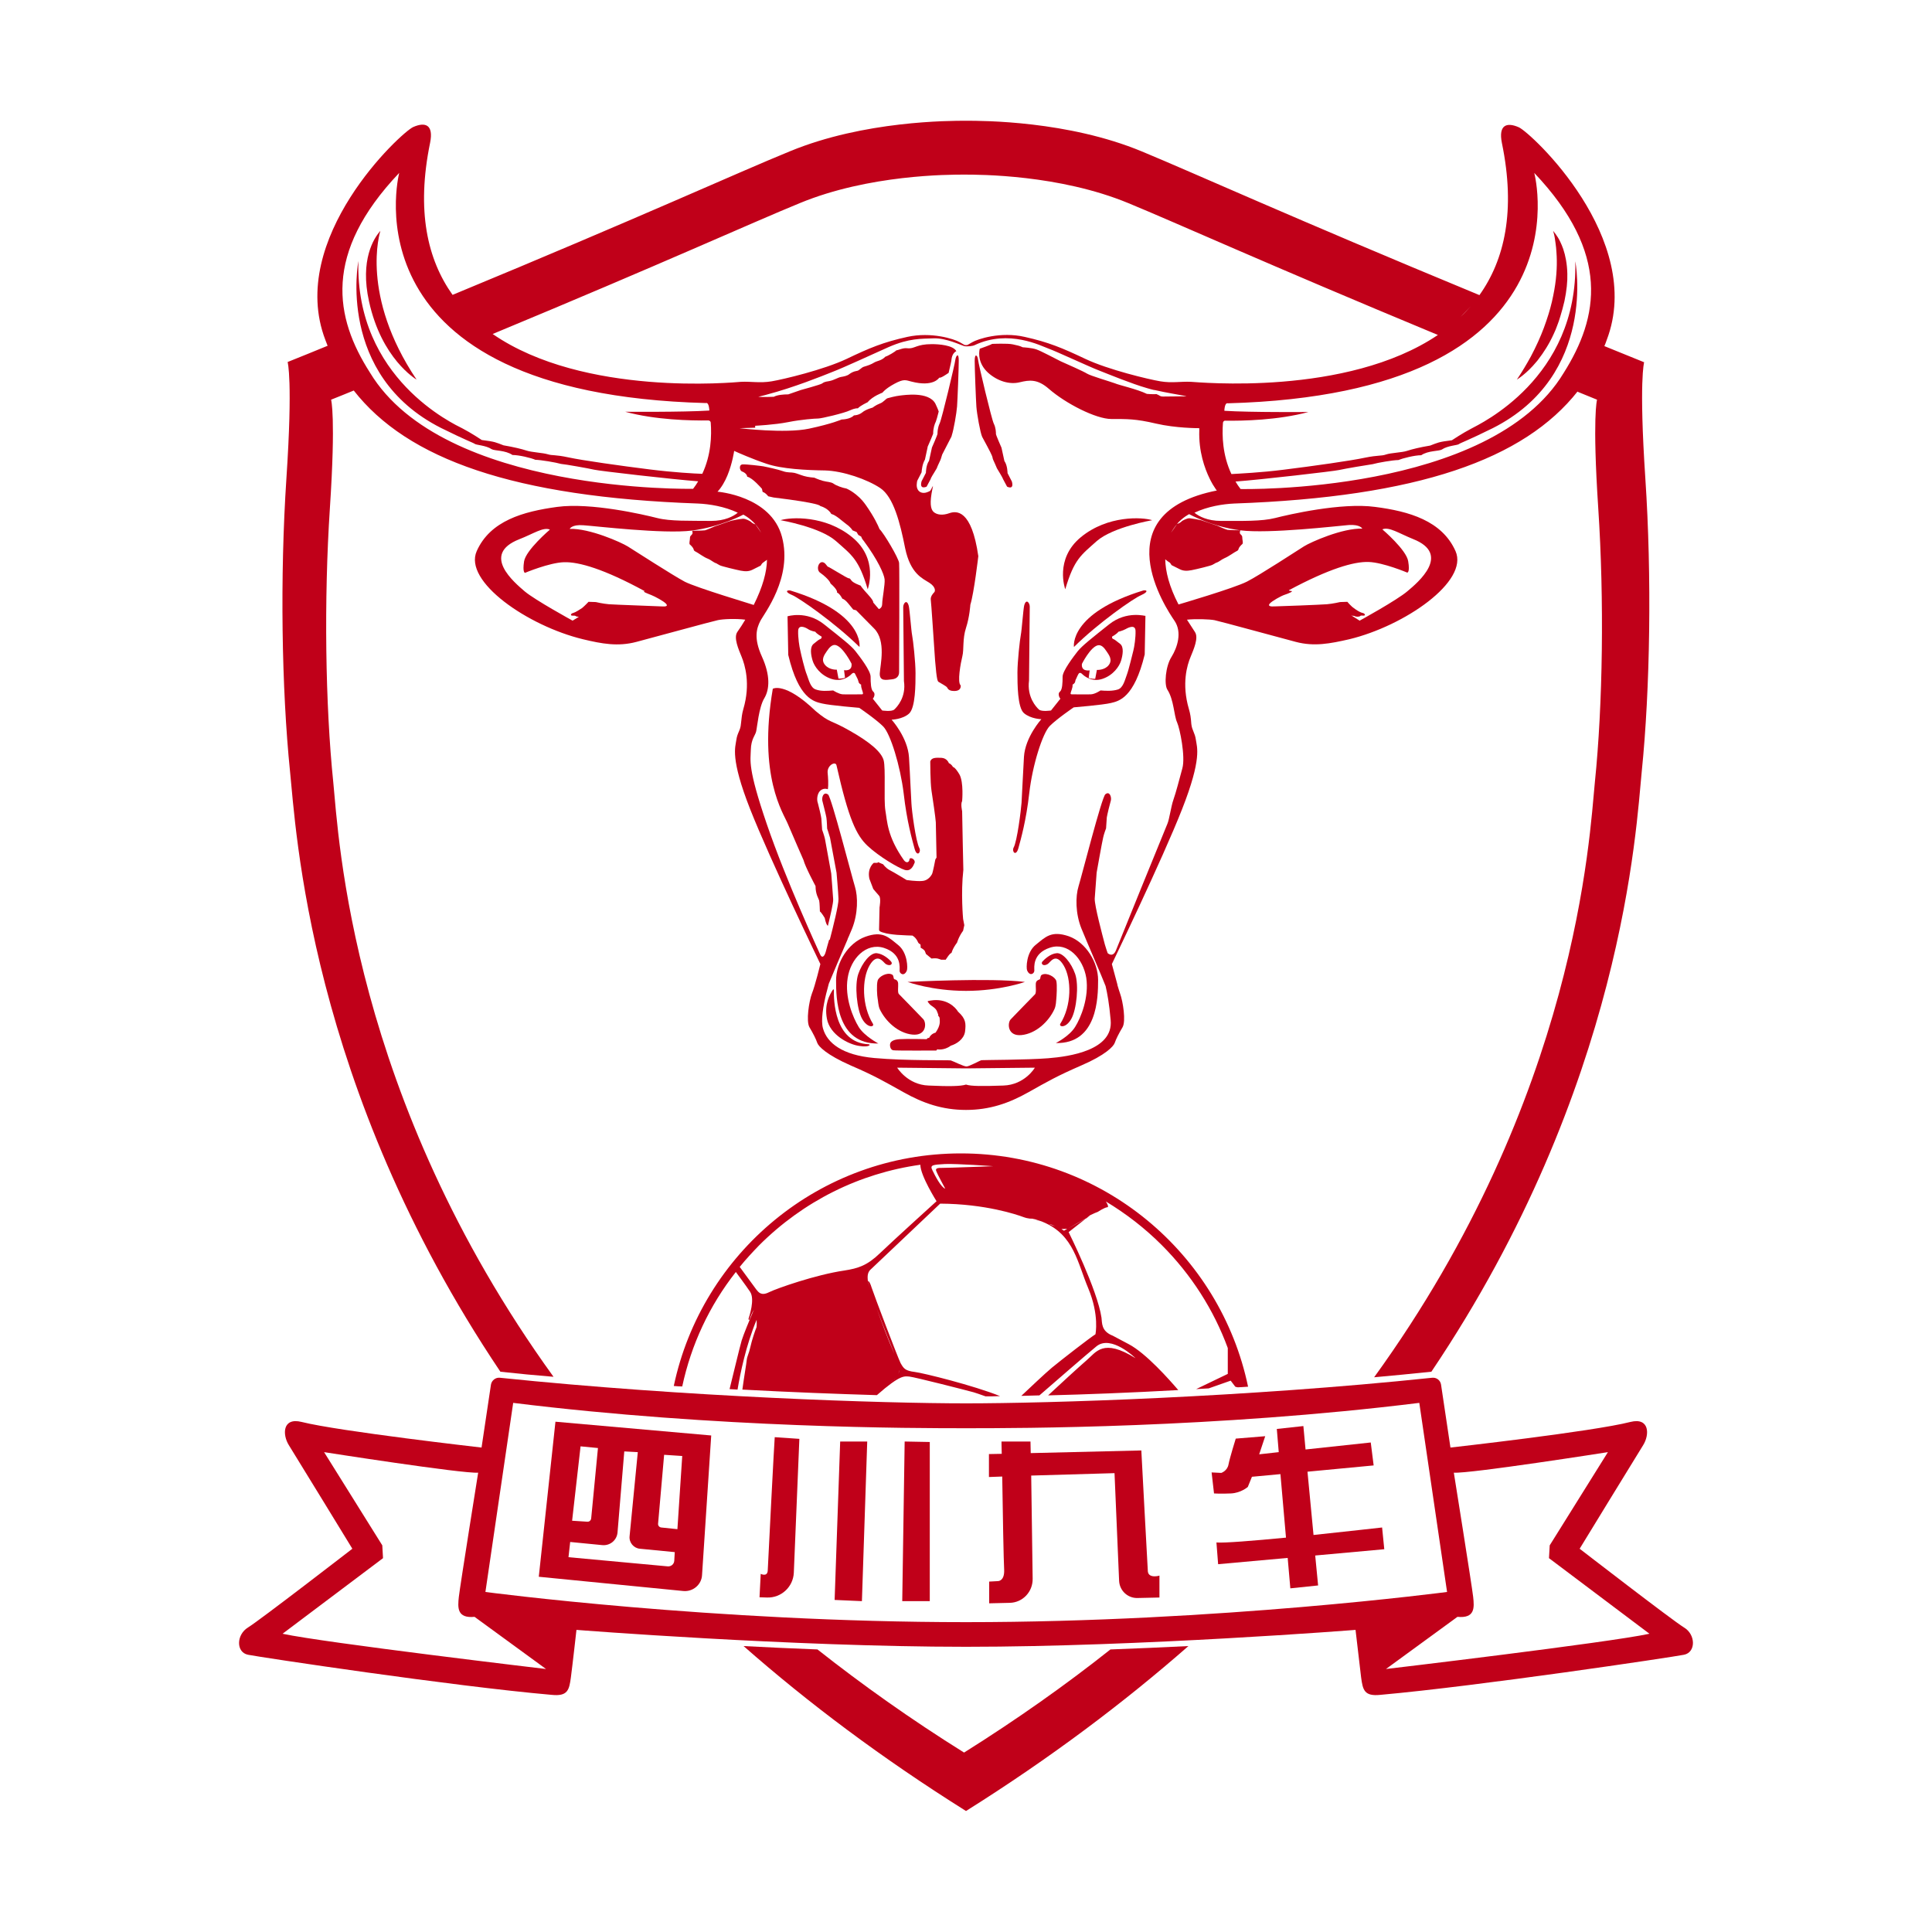
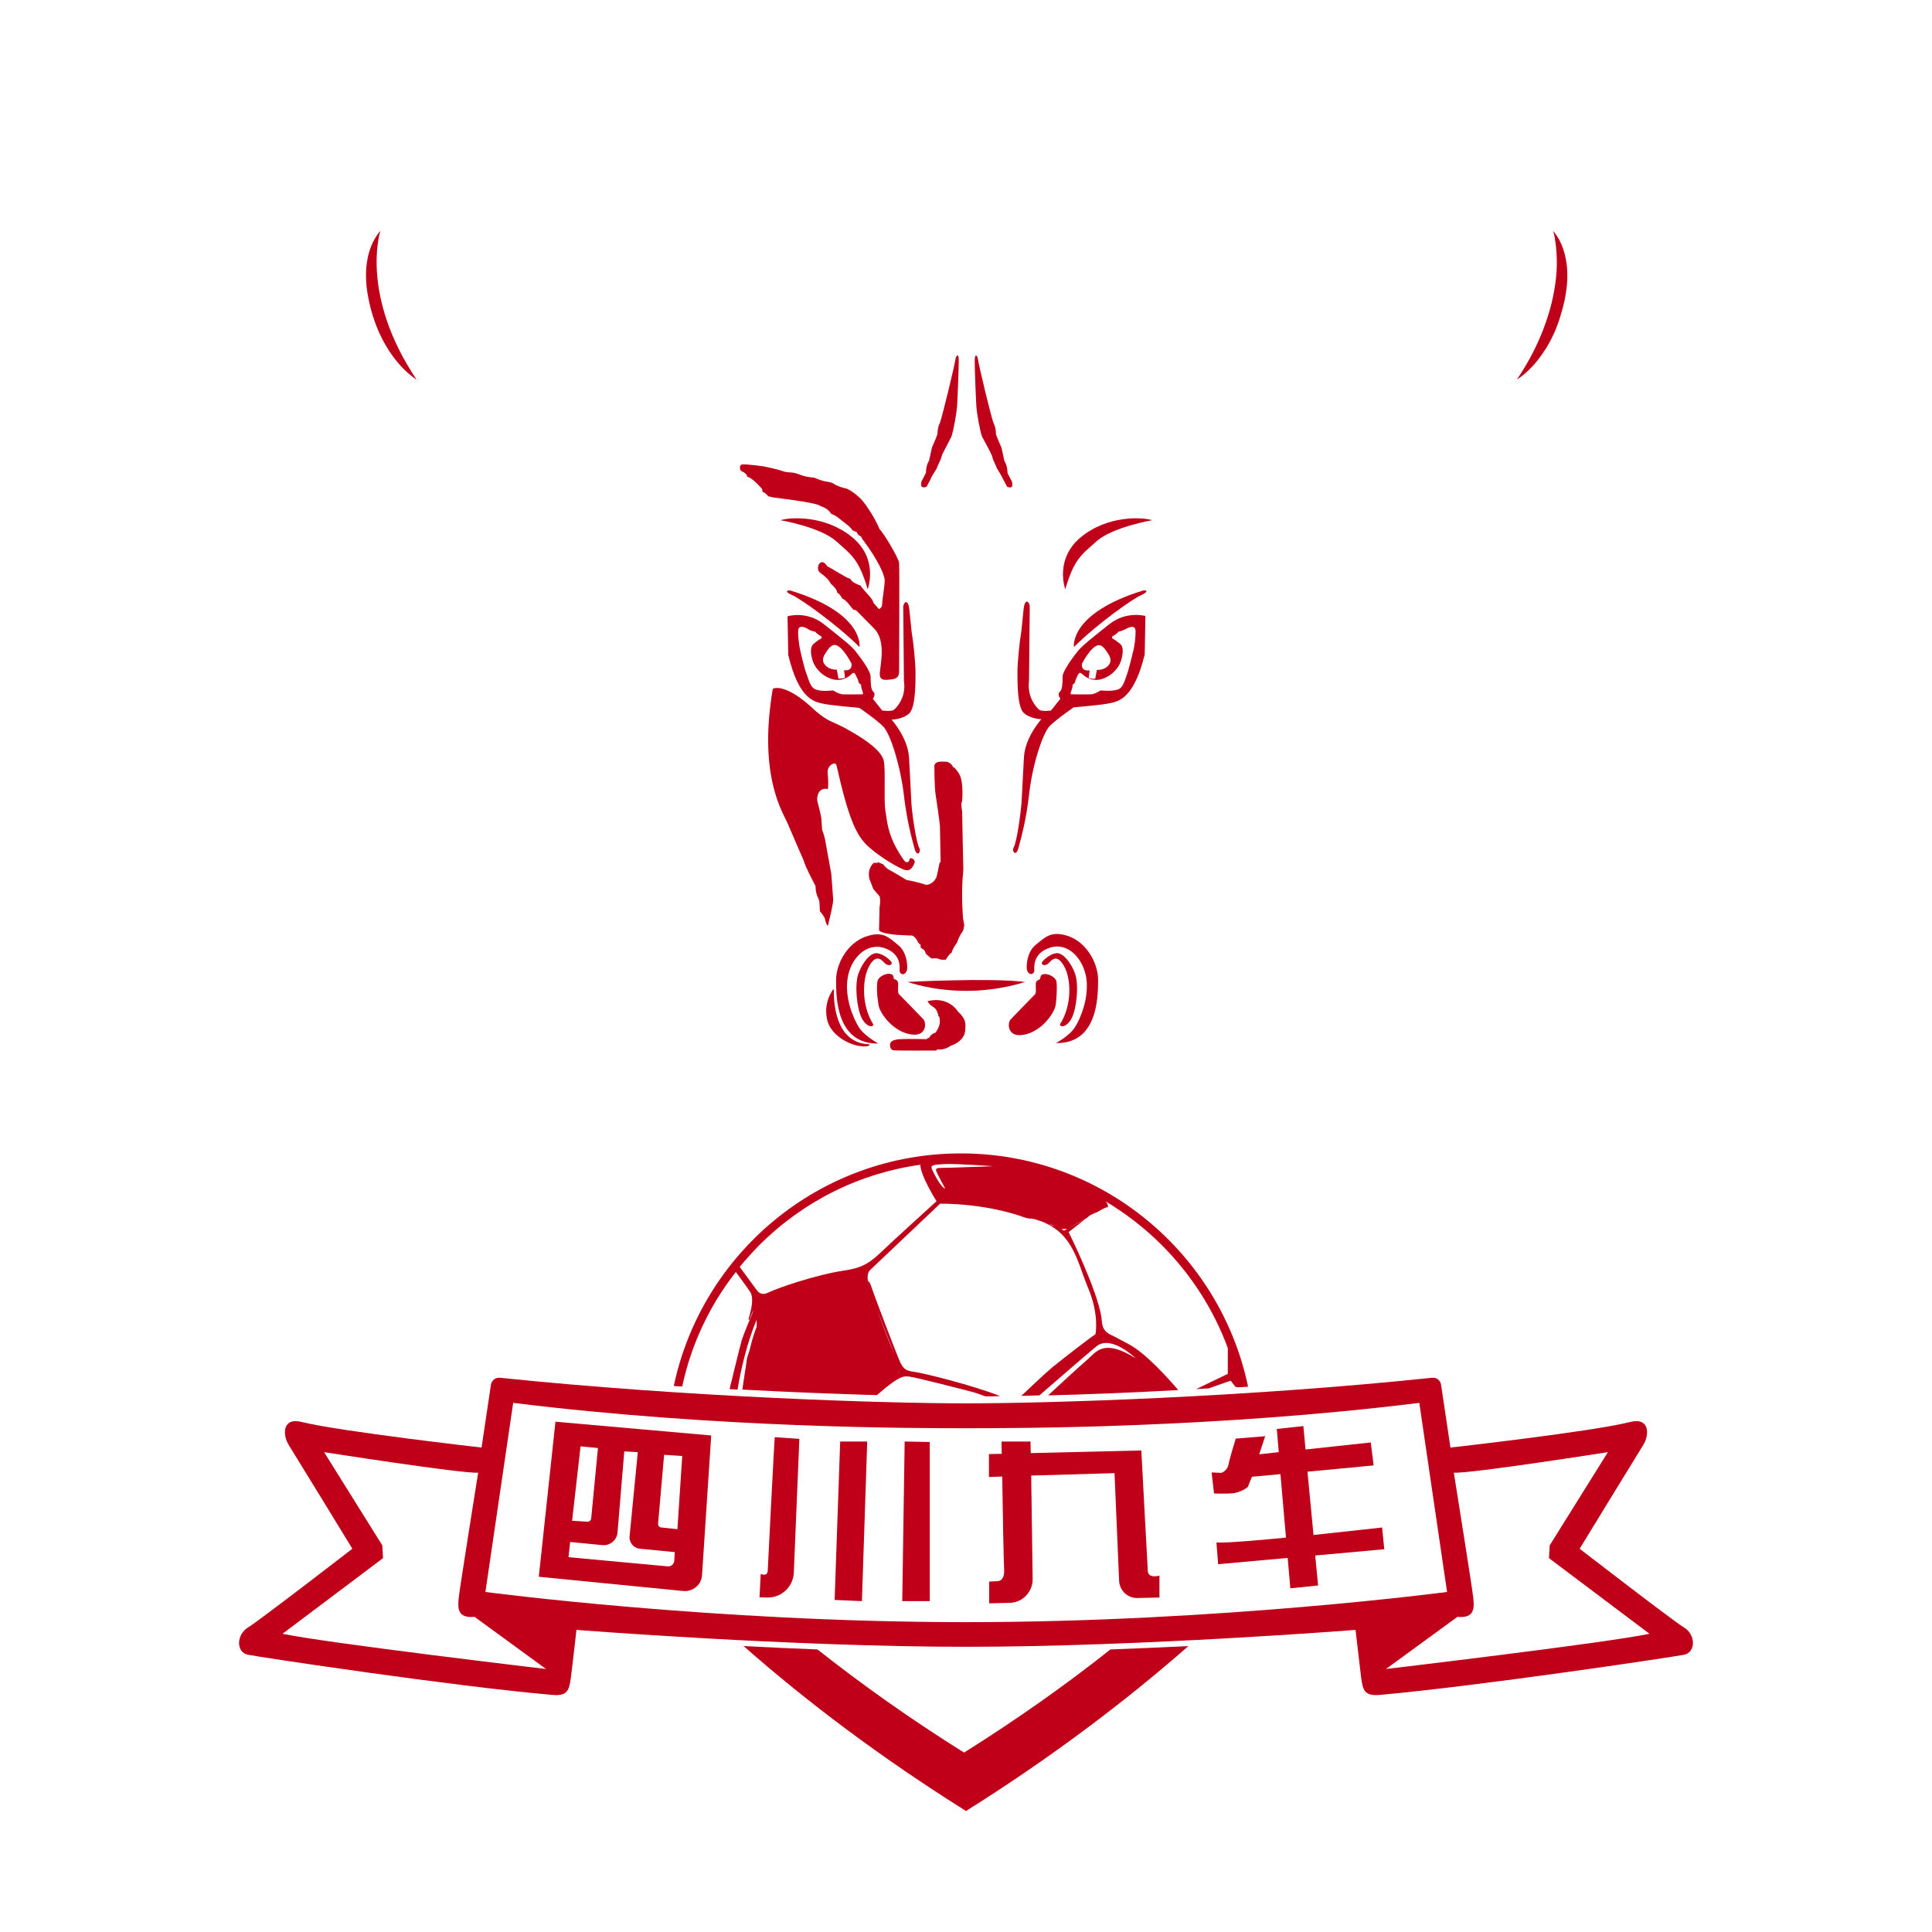
<svg xmlns="http://www.w3.org/2000/svg" version="1.1" x="0px" y="0px" viewBox="0 0 800 800" style="enable-background:new 0 0 800 800;" xml:space="preserve">
  <style type="text/css">
	.st0{fill:#C00019;}
</style>
  <g>
    <path class="st0" d="M636.2,149.8c0.3-0.3,0.5-0.6,0.8-1c2.1-2.7,4.4-6.2,6.4-10.6c0.5-1.1,1-2.2,1.4-3.4c0.5-1.2,0.9-2.5,1.3-3.8   c0.6-2,1.2-4.1,1.7-6.3c0.9-4.3,1.3-8.1,1.2-11.4c-0.1-4.1-0.8-7.5-1.7-10.2c-0.4-1.1-0.8-2.1-1.2-2.9c-0.6-1.3-1.3-2.4-1.9-3.2   c-0.4-0.6-0.8-1-1.1-1.4c0,0.1,0.4,1.1,0.7,2.9c0.1,0.6,0.2,1.3,0.3,2.1c0.2,1.2,0.3,2.5,0.4,4c0.3,4,0.2,9.3-0.9,15.5   c-0.3,1.6-0.6,3.2-1,4.9c-0.8,3.4-1.9,6.9-3.3,10.7c-0.7,1.9-1.5,3.8-2.4,5.8c-0.9,2-1.9,4-3,6.1c-1.7,3.1-3.6,6.3-5.8,9.6   C628.3,157,632,154.9,636.2,149.8z" />
    <path class="st0" d="M172.5,157.2c-23.4-34.9-15.2-60.9-15-61.6c-2.7,3-8.5,12-4.7,29.2C158,148.6,172.1,156.9,172.5,157.2z" />
    <path class="st0" d="M339.6,209.5c3.6,1.1,4.6,3.3,4.6,3.3c2.1,0.6,4.2,2.7,6.2,4.2c2,1.4,2.6,2.6,2.6,2.6l1.7,0.7l0.7,1.2l1.2,0.7   c0.3,1,1,1.7,1,1.7c6,8.1,8.5,13.9,8.7,16s-1,8.2-1,10.1c0,1.9-1.4,2.2-1.4,2.2s-2-2.3-2.3-2.7c0.1-0.9-1.8-2.9-3.6-4.9   c-1.7-2-1.6-2.1-1.6-2.1s-3.2-1.1-3.9-2.2c-0.7-1.1-1-0.8-1-0.8c-1-0.2-8-4.7-8.8-4.9c-0.5-0.5-1.2-2-2.5-1.8s-2.2,2.8-0.8,4.2   c4.2,3,4.5,4.6,4.5,4.6c3.2,2.8,2.7,3.8,2.7,3.8c1,0.2,2.2,2.5,2.2,2.5c1.2,0.3,2.7,2.3,2.7,2.3l1.8,2.2l1.2,0.3   c0,0,2.5,2.5,7.5,7.6s2.5,15,2.3,18.5c-0.2,3.5,2.8,2.7,5,2.5s3-1.5,3-3c0-1.5,0.2-43.2,0-45.2s-6.3-12.3-8.1-14   c-0.7-1.7-2.2-5-5.7-10c-3.5-5-8-6.8-8-6.8c-1.7-0.3-4.2-1.2-5.3-2s-2.7-0.7-4.5-1.2c-1.8-0.5-3.5-1.3-3.5-1.3s-2.7-0.2-4.3-0.7   c-1.7-0.5-2.7-1-4-1.3c-1.3-0.3-2.8,0-4.7-0.7s-7-1.8-8.1-2c-1.2-0.2-7-0.9-8.6-0.8c-1.7,0.1-1.2,2.6-0.3,2.9   c2.2,0.8,2.2,2.2,2.2,2.2c2.2,0.4,6.1,5,6.1,5l0.3,1.3c1.2,0.3,2.3,1.8,2.3,1.8l2.2,0.5C340.1,208.4,339.6,209.5,339.6,209.5z" />
-     <path class="st0" d="M375.4,364.4c0,0-5.2-3.2-7-4.1c-1.7-0.9-2.7-2.4-2.7-2.4l-2.1-0.9l-0.3,0.3l-1.5,0c0,0-2.8,2.1-1.8,6.6   c0,0,1.2,3.1,1.6,4.2c0,0,1.5,1.8,2.4,2.8c0.9,1,0.2,4.8,0.2,4.8s-0.2,8.7-0.2,9.2s0,0.9,3,1.6c0,0,1.9,0.4,4.4,0.6   c2.5,0.2,6.4,0.3,6.4,0.3s1.5,0.7,2.4,2.9c0,0,0.4,0.6,0.9,0.7c0,0,0.2,0.6,0.1,1.4c0,0,1.3,0.7,1.7,1.3c0.3,0.6,0.5,1.3,0.5,1.3   l2.3,1.9c0,0,1.7-0.2,2.5,0c0.8,0.2,1.5,0.5,1.5,0.5h1.9c0,0,1.7-2.8,2.4-2.8c0,0,0.4-1.8,2.3-4.3c0,0,0.7-2.5,2.5-4.9l0.5-2.3   l-0.5-2.6c0,0-1-10.7,0.1-20.3c0,0-0.5-22.1-0.5-24.3c0,0-0.7-3,0-4.2c0,0,0.7-7.7-1.1-11c-1.9-3.2-2.7-3.1-2.7-3.1   s-0.5-1.1-1.7-1.6c0,0-0.7-2.1-3.1-2.2c-2.4-0.1-4.1-0.1-4.6,1.5c0,0,0,8.7,0.5,12c0.5,3.2,1.7,11.4,1.8,13.2l0.3,14.6l-0.5,0.8   c0,0-1,5.4-1.4,6.1c-0.4,0.7-1.7,2.7-4.1,2.8C379.4,365,375.4,364.4,375.4,364.4z" />
+     <path class="st0" d="M375.4,364.4c0,0-5.2-3.2-7-4.1c-1.7-0.9-2.7-2.4-2.7-2.4l-2.1-0.9l-0.3,0.3l-1.5,0c0,0-2.8,2.1-1.8,6.6   c0,0,1.2,3.1,1.6,4.2c0,0,1.5,1.8,2.4,2.8c0.9,1,0.2,4.8,0.2,4.8s-0.2,8.7-0.2,9.2s0,0.9,3,1.6c0,0,1.9,0.4,4.4,0.6   c2.5,0.2,6.4,0.3,6.4,0.3s1.5,0.7,2.4,2.9c0,0,0.4,0.6,0.9,0.7c0,0,0.2,0.6,0.1,1.4c0,0,1.3,0.7,1.7,1.3c0.3,0.6,0.5,1.3,0.5,1.3   l2.3,1.9c0,0,1.7-0.2,2.5,0c0.8,0.2,1.5,0.5,1.5,0.5h1.9c0,0,1.7-2.8,2.4-2.8c0,0,0.4-1.8,2.3-4.3c0,0,0.7-2.5,2.5-4.9l0.5-2.3   l-0.5-2.6c0,0-1-10.7,0.1-20.3c0,0-0.5-22.1-0.5-24.3c0,0-0.7-3,0-4.2c0,0,0.7-7.7-1.1-11c-1.9-3.2-2.7-3.1-2.7-3.1   c0,0-0.7-2.1-3.1-2.2c-2.4-0.1-4.1-0.1-4.6,1.5c0,0,0,8.7,0.5,12c0.5,3.2,1.7,11.4,1.8,13.2l0.3,14.6l-0.5,0.8   c0,0-1,5.4-1.4,6.1c-0.4,0.7-1.7,2.7-4.1,2.8C379.4,365,375.4,364.4,375.4,364.4z" />
    <path class="st0" d="M359.6,432.4c-14.2-0.7-14.4-18.5-14.3-22.5c0-0.2-0.3-0.3-0.4-0.1c-1.4,2.1-3.6,6.1-2.5,12   c1.2,6.7,9,10.7,13.4,11.3C360.2,433.8,360.7,432.4,359.6,432.4z" />
    <path class="st0" d="M396.7,418.9c-1-1.7-4.7-5.7-11.3-4.6c-0.8,0.2-1.2,0.1-1.3,0.4c0,0,0.7,1.1,1.4,1.6c0.7,0.5,2.1,1.3,2.5,2.5   c0.4,1.2,0.6,1.2,0.5,1.9c0,0,0.6,0.2,0.6,1.2s0.5,2.5-1.7,5.7c0,0-1.8,0.3-2.7,2.2l-0.5,0l-0.5,0.5c0,0-8.5-0.2-11.3,0   c-2.8,0.2-3.7,1.2-3.8,1.9c-0.2,0.7,0,2.5,1.3,2.7c1.3,0.2,17.8,0.1,17.8,0.1l0.4-0.5c0,0,2.8,0.6,5.6-1.5c2.3-0.7,5.4-2.6,5.9-5.8   C400,423.8,400,421.9,396.7,418.9z" />
    <path class="st0" d="M410.7,188.6c0.4,0.9,0.2,1,0.6,1.9s1.2,2.6,1.5,3.4l1.2,2c0,0,1.2,2,1.4,2.6l1.6,3c0,0,3,1.6,2-2.1l-1.8-3.5   c0,0,0-3.2-1.3-5l-1.2-5.5c0,0-2.3-5.2-2.3-5.7c0-0.5,0-2.5-0.9-4.3s-6.3-24.5-6.5-26.4c-0.2-1.9-1.4-3-1.4,0.4s0.5,16.1,0.7,19   s1.6,10.8,2.4,12.5C407.5,182.4,410.4,187.7,410.7,188.6z" />
    <path class="st0" d="M359.3,244c0,0,4.7-12.5-6.5-21.6c-11.1-9.1-25.4-8.3-29.6-7c0,0,16.3,2.8,22.9,8.6   C352.8,229.9,355.6,231.6,359.3,244z" />
    <path class="st0" d="M447.6,222.4c-11.1,9.1-6.5,21.6-6.5,21.6c3.7-12.5,6.5-14.1,13.1-20c6.7-5.8,22.9-8.6,22.9-8.6   C473,214.1,458.7,213.3,447.6,222.4z" />
    <path class="st0" d="M355.9,267.9c0,0,2.2-14-28.7-23.4c-1.7-0.2-2.1,0.7,0.8,1.9C330.9,247.6,345.6,257.8,355.9,267.9z" />
    <path class="st0" d="M370.3,293.8c-1.1,1-5,0.4-5,0.4l-3.9-4.9c0.5-0.4,1.2-2.1,0.2-2.9c-1-0.8-1.1-3.7-1.1-6.2   c0-2.5-4.5-8.3-6.3-10.6c-1.8-2.3-5.7-5.3-13-11.1c-7.3-5.8-15.1-3.3-15.1-3.3l0.3,16c4.3,18.1,10.6,19.3,14,20.1   c3.3,0.8,15.4,1.8,15.4,1.8s6.9,4.7,9.9,7.7s7.1,16.3,8.5,27.8c1.3,11.5,3.5,19.1,4.5,22.8c1,3.7,2.8,1.5,2-0.2   c-1.5-2.7-3.2-15.8-3.3-18.6c-0.2-2.8-0.5-10.8-1-19c-0.5-8.2-7.2-15.6-7.2-15.6s4.5-0.1,7.2-2.5c2.7-2.4,2.7-12.2,2.7-16.8   s-1-13.6-1.4-15.6c-0.4-2-1-10.6-1.4-12.2c-0.8-3-2.3-1.1-2.3,0.5c0,1.6,0.3,30.6,0.3,30.6C375.3,288.7,371.4,292.8,370.3,293.8z    M342.4,269.6c1-1.5,2.2-2.8,3.6-2.5c3.1,0.7,6.6,7.7,6.6,7.7c0.4,3.4-3.1,2.7-3.1,2.7l0.4,3.1c-0.7,0.4-2.7,0.4-2.7,0.4l-0.7-3.7   c0,0-3.1,0.2-4.9-2C339.8,273.1,341.4,271.1,342.4,269.6z M356.9,287.5c-0.7,0-6.4,0.1-8,0c-1.6-0.1-3.9-1.6-3.9-1.6   c-2.4,0.2-5,0.4-7.2-0.4c-2.2-0.7-2.9-4-3.7-6.1c-0.9-2.1-2.4-8.5-2.7-10c-0.4-1.5-1-5.5-0.9-8.2c0.1-2.7,2.9-1.5,4.1-0.7   s3,1.1,3,1.1c0.6,0.9,2.6,2,2.6,2s0.2,0.7-0.5,1s-1.1,0.6-2.8,2s-1.1,4.7-0.4,7c0.7,2.3,3.2,6,7.7,7.5c4.5,1.5,7.7-1.2,8.4-2   c0.8-0.8,1.3-0.4,1.4-0.2c0.1,0.2,1.1,2.2,1.1,2.2s0.2,0.4,0.4,1.2c0.1,0.8,1.1,1.2,1.1,1.2s-0.2,0.5,0.3,2   C357.4,287,357.6,287.5,356.9,287.5z" />
    <path class="st0" d="M473.4,244.5c-30.9,9.5-28.7,23.4-28.7,23.4c10.2-10.1,24.9-20.3,27.9-21.5   C475.5,245.1,475.1,244.2,473.4,244.5z" />
    <path class="st0" d="M459.3,258.5c-7.3,5.8-11.1,8.8-13,11.1c-1.8,2.3-6.3,8.2-6.3,10.6c0,2.5-0.1,5.4-1.1,6.2   c-1,0.7-0.3,2.5,0.2,2.9l-3.9,4.9c0,0-3.9,0.6-5-0.4c-1.1-1-5-5.1-4.1-12c0,0,0.3-28.9,0.3-30.6c0-1.6-1.5-3.5-2.3-0.5   c-0.4,1.6-1,10.2-1.4,12.2s-1.4,11-1.4,15.6s0,14.5,2.7,16.8c2.8,2.4,7.2,2.5,7.2,2.5s-6.7,7.4-7.2,15.6c-0.5,8.2-0.8,16.1-1,19   c-0.2,2.8-1.8,16-3.3,18.6c-0.8,1.7,1,3.8,2,0.2c1-3.7,3.2-11.3,4.5-22.8c1.3-11.5,5.5-24.8,8.5-27.8s9.9-7.7,9.9-7.7   s12.1-1,15.4-1.8c3.3-0.8,9.6-2,14-20.1l0.3-16C474.4,255.2,466.6,252.7,459.3,258.5z M448,274.9c0,0,3.5-7,6.6-7.7   c1.5-0.3,2.6,1,3.6,2.5c1,1.5,2.6,3.5,0.9,5.7c-1.7,2.2-4.9,2-4.9,2l-0.7,3.7c0,0-2,0-2.7-0.4l0.4-3.1   C451.1,277.6,447.6,278.2,448,274.9z M469.3,269.4c-0.4,1.5-1.9,7.9-2.7,10s-1.5,5.4-3.7,6.1c-2.2,0.7-4.9,0.6-7.2,0.4   c0,0-2.2,1.5-3.9,1.6s-7.2,0-8,0s-0.5-0.5,0-2c0.5-1.5,0.3-2,0.3-2s0.9-0.4,1.1-1.2c0.1-0.8,0.4-1.2,0.4-1.2s0.9-2.1,1.1-2.2   c0.1-0.2,0.6-0.6,1.4,0.2c0.8,0.8,4,3.5,8.4,2c4.5-1.5,7-5.2,7.7-7.5c0.7-2.3,1.3-5.7-0.4-7s-2.1-1.7-2.8-2c-0.7-0.2-0.5-1-0.5-1   s2-1.1,2.6-2c0,0,1.7-0.4,3-1.1c1.2-0.7,4-2,4.1,0.7C470.3,263.9,469.7,267.9,469.3,269.4z" />
    <path class="st0" d="M375.8,406.6c0,0,10.2,3.7,24.2,3.7s24.4-3.7,24.4-3.7C410.2,404.8,375.8,406.6,375.8,406.6z" />
    <path class="st0" d="M366.8,399.2c1.9,1.1,3-0.1,2.2-1c-0.7-0.9-3.2-3.2-5.9-3.5s-6.1,4-7.7,8.6c-1.6,4.6-0.6,14.7,1.6,18.6   c2.2,3.9,5.1,3.4,4.5,2.1c-4.7-7.5-4.7-18.7-1.4-24.3S365.8,398.6,366.8,399.2z" />
    <path class="st0" d="M382.3,422c-1.4-1.5-10.1-10.4-10.1-10.4c-0.6-0.6-0.2-3.1-0.3-4.4c-0.1-1.2-0.9-1.6-1.5-1.7   c-0.6-0.2-0.2-1.7-1.1-2c-2-1-5.5,0.9-5.9,2.6c-0.5,1.7-0.2,6.4,0,7.3s0.2,2.7,0.8,4.3c2.4,5.2,7.7,10.1,13.6,10.7   S383.7,423.5,382.3,422z" />
    <path class="st0" d="M428.9,391.2c-4,3.2-4,9.7-3.6,10.6c1.1,2.6,3,1.4,3,0.1c0-1.2-0.9-7.1,6.5-9.5c7.4-2.4,13.7,4.5,15,12.5   c1.2,8-2.2,16.5-4.6,20.3c-2.4,3.9-8,6.7-8,6.7c17.2,0.4,17.5-18.8,17.5-26.1c0-7.2-4.9-15.5-12.1-18.1   C435.3,385.2,432.9,388,428.9,391.2z" />
    <path class="st0" d="M443.6,421.9c2.2-3.9,3.2-14,1.6-18.6c-1.6-4.6-5.1-8.9-7.7-8.6c-2.6,0.2-5.1,2.6-5.9,3.5   c-0.7,0.9,0.4,2.1,2.2,1c1.1-0.6,3.2-5.1,6.6,0.5c3.4,5.6,3.4,16.8-1.4,24.3C438.5,425.3,441.4,425.8,443.6,421.9z" />
    <path class="st0" d="M437.4,406.2c-0.5-1.7-3.9-3.6-5.9-2.6c-0.9,0.3-0.5,1.8-1.1,2c-0.6,0.2-1.4,0.5-1.5,1.7   c-0.1,1.2,0.3,3.7-0.3,4.4c0,0-8.7,8.9-10.1,10.4c-1.4,1.5-1.4,7.1,4.5,6.5c5.9-0.6,11.2-5.5,13.6-10.7c0.7-1.5,0.7-3.4,0.8-4.3   S437.8,407.9,437.4,406.2z" />
    <path class="st0" d="M399.2,725.7c-22.1-13.8-42.2-28.1-60.7-42.7c-10.6-0.4-20.9-0.9-30.6-1.4c26.7,23.5,57.2,46.4,92.1,68.3   c34.9-21.9,65.4-44.9,92.1-68.3c-10.3,0.5-21.2,1-32.3,1.4C441.4,697.6,421.2,711.9,399.2,725.7z" />
    <path class="st0" d="M697.3,673.9c-4.9-3-43.2-32.6-43.2-32.6s23.6-38.6,26.3-42.9c2.7-4.3,2.7-11.6-5.3-9.6   c-15.6,4-74.5,10.6-74.5,10.6l-3.9-26.1c-0.3-1.8-1.9-3-3.7-2.8c-77.2,8.1-158.9,10.6-193,10.6s-115.8-2.6-193-10.6   c-1.8-0.2-3.4,1.1-3.7,2.8l-3.9,26.1c0,0-58.9-6.7-74.5-10.6c-8-2-8,5.3-5.3,9.6c2.7,4.3,26.3,42.9,26.3,42.9s-38.3,29.6-43.2,32.6   c-4.9,3-5,10.3,0,11.3s84.5,13,125.7,16.6c6.7,0.7,7.3-2,8-7.3c0.7-5.3,2.3-19.6,2.3-19.6s88.8,7,161.3,7s161.3-7,161.3-7   s1.7,14.3,2.3,19.6c0.7,5.3,1.3,8,8,7.3c41.2-3.7,120.7-15.6,125.7-16.6S702.2,676.8,697.3,673.9z M117,676.5l41.6-31.3l-0.3-5.3   l-24.1-38.6c0,0,57.4,9,63.8,8.5c0,0-7.5,46.9-8,51.4c-0.5,4.5-0.8,9,6.5,8.3l29.6,21.6C226.1,691.1,134,680.2,117,676.5z    M400,671.7c-104.8,0-199-12.5-199-12.5l11.5-78.3c84.8,10.5,166.1,10.5,187.6,10.5s102.8,0,187.6-10.5l11.5,78.3   C599,659.2,504.8,671.7,400,671.7z M573.9,691.1l29.6-21.6c7.3,0.7,7-3.8,6.5-8.3c-0.5-4.5-8-51.4-8-51.4   c6.5,0.5,63.8-8.5,63.8-8.5l-24.1,38.6l-0.3,5.3l41.6,31.3C666,680.2,573.9,691.1,573.9,691.1z" />
    <path class="st0" d="M223.1,652.9l59.8,5.9c4,0.4,7.6-2.6,7.8-6.6l3.8-57.8l-64.5-5.7L223.1,652.9z M275,602.4l7.5,0.5l-2,30.3   l-6.7-0.7c-0.8-0.1-1.4-0.8-1.3-1.6L275,602.4z M240.4,598.9l7.2,0.7l-2.8,29.1c-0.1,0.9-0.8,1.5-1.7,1.4l-6.2-0.4L240.4,598.9z    M236.1,638.5l13.3,1.3c3.2,0.3,6-2,6.3-5.2l2.8-33.6l5.6,0.3l-3.4,34.8c-0.3,2.6,1.7,5,4.3,5.2l14.4,1.4l-0.2,3.6   c-0.1,1.4-1.3,2.4-2.7,2.3l-41.1-3.8L236.1,638.5z" />
    <path class="st0" d="M317.9,650.4c-0.2,2.7-2.9,1.3-2.9,1.3l-0.5,9.7l3.1,0.1c5.9,0.2,10.8-4.4,11.1-10.2l2.3-55.5l-10.2-0.7   C320.7,595.1,318,647.7,317.9,650.4z" />
    <polygon class="st0" points="345.6,662.5 356.9,663 359.1,596.9 347.9,596.9  " />
    <polygon class="st0" points="373.6,663 385,663 385,597.1 374.6,596.9  " />
    <path class="st0" d="M475.3,650.7c-0.2-3-2.7-50.1-2.7-50.1l-45.8,1.1l-0.1-4.8h-12c0,0,0,2,0.1,5.1l-5.3,0.1v9.5l5.5-0.2   c0.2,14.7,0.6,35.5,0.8,38.6c0.2,4.7-2.5,4.7-2.5,4.7l-3.7,0.2v9l8.5-0.2c5.4-0.1,9.6-4.6,9.5-10l-0.6-42.7l34.5-1l1.9,44.6   c0.2,4.1,3.6,7.2,7.6,7.1l9.1-0.2v-9.1C480.1,652.5,475.6,653.7,475.3,650.7z" />
    <path class="st0" d="M572.3,632.5c0,0-13.4,1.5-28.4,3.1l-2.5-26.2l27.4-2.6l-1.2-9.5l-27,2.9l-0.9-9.7l-11,1.2l0.8,9.6l-8.1,0.9   l2.5-7.5l-12.2,1c0,0-2.5,8-3,10.7c-0.5,2.7-3,3.5-3,3.5l-4-0.2l1,8.7c0,0,2.7,0.2,7,0c4.2-0.2,7-2.7,7-2.7l1.7-4.2l11.8-1.1   l2.3,26.3c-13.5,1.3-25.9,2.3-28.8,2l0.7,9l28.8-2.6l1.1,12.6l11.5-1.2l-1.2-12.4l28.6-2.6L572.3,632.5z" />
    <path class="st0" d="M513.4,574.4c0.1,0,0.2,0,0.3,0c0,0,0.1,0,0.1,0v0c1-0.1,2-0.1,3-0.2c-11.5-55.1-60.4-96.6-118.9-96.6   c-58.5,0-107.3,41.3-118.9,96.3c1.2,0.1,2.3,0.2,3.5,0.2c3.7-17.3,11.2-33.4,22.2-47.4c0.1,0.2,3.9,5.2,5.9,8.2   c2.1,3.1-0.4,10.4-0.6,11c-0.2,0.6,0.3,1,0.5,0.1c0.3-0.9,0.8-2.2,1.7-3.7c-1.9,4.4-4.3,10.2-5.1,12.8c-0.9,3.1-3.4,13.7-5,20.1   c1.1,0.1,2.2,0.1,3.3,0.2c1.1-6.6,3.5-18.4,7.9-28.9c0,0,0.2,3-0.2,3.5c-0.3,0.6-1.8,5-2.4,7.8c-0.6,2.8-1.3,3.6-1.5,5.4   c-0.1,1.3-1.2,7.6-1.8,12.2c20.4,1.1,39.3,1.8,55.7,2.3c9.8-8.6,11.3-7.8,13.4-7.7c2.2,0.2,24.1,5.8,26.6,6.5   c0.8,0.2,2.7,0.9,5,1.7c1.9,0,3.9,0,6-0.1c-10.9-4.4-31.9-9.6-35.3-10c-4-0.5-4.6-1.4-5.9-3.7c-1.2-2.4-11-28.2-12-31.3   c-0.9-2.9-1.5-2.7-1.5-2.6c-0.4-2.6,0.1-4,1.3-5c1.2-1.1,28.6-27.1,28.6-27.1c18.8,0.1,31.9,4.6,34.3,5.5c2.4,0.9,3.7,0.7,3.7,0.7   s0.6,0.1,1.4,0.3c1,0.3,1.9,0.6,2.7,0.9c0.2,0.1,0.4,0.2,0.7,0.3c12.6,5.3,14.1,16.9,18.5,27.3c4.7,11.2,3,19.1,3,19.1   c-2,1.2-14,10.5-18,13.8c-3,2.5-9.6,8.8-12.7,11.7c2.4-0.1,4.9-0.1,7.5-0.2c6.7-5.8,19.2-16.7,23.6-20.3c6.1-5,16.2,4.9,16.2,4.9   c-13.5-8.4-16.3-2.5-20.3,0.9c-2.8,2.4-11.2,10.1-15.9,14.5c15.8-0.4,34.1-1.1,53.9-2.2c-3.7-4.3-13.3-15.2-20.5-19   c-3.2-1.7-6.8-3.6-6.6-3.5c-4.9-1.9-4.4-5.3-4.7-7.5c-1.7-11.5-13.6-35.4-13.6-35.4l8.9-7c1.4-0.7,2.6-1.2,3.2-1.4   c0,0,2.7-1.8,3.9-1.9c0.7,0,0.1-1.4-0.6-2.4c8.3,5,16.1,11,23.1,18c12.3,12.3,21.6,26.9,27.4,42.7v10.7l-13.1,6.3   c1.7-0.1,3.5-0.2,5.2-0.3l9.1-3.2l1.9,2.5C512.3,574.5,512.8,574.5,513.4,574.4L513.4,574.4C513.3,574.4,513.4,574.4,513.4,574.4z    M368.7,572.5L368.7,572.5c0.2-0.2,0.4-0.3,0.5-0.5c0.2-0.2,0.5-0.4,0.7-0.6L368.7,572.5z M372.2,567.2c0,0.1,0,0.1,0,0.1   c0.1,0.6,0,1.2-0.2,1.7C372.2,568.5,372.2,567.9,372.2,567.2z M370,571.5c0.3-0.3,0.7-0.5,1-0.8C370.5,571.2,370,571.5,370,571.5z    M370.2,560.2c0.2,0.4,0.3,0.8,0.5,1.2c-0.2-0.5-0.4-1-0.7-1.6c-2.3-5.2-4.9-12.2-7-18C366,549.8,369.7,559,370.2,560.2z    M359.6,531.2c0-0.1,0-0.2-0.1-0.4c0.2,0.8,0.4,1.7,0.8,2.9c-0.4-1.2-0.6-2-0.7-2.3c-0.1-0.5-0.2-1-0.4-1.6   C359.5,530.5,359.6,531,359.6,531.2z M364.4,518.9c-5.3,5.1-9,6.3-14.8,7.2c-11.7,1.7-28,7.4-31.2,9c-3.2,1.6-4.3,0-5.2-1.1   c-0.8-1.1-6.8-9.3-6.9-9.4c2.5-3.1,5.2-6,8-8.9c18.3-18.3,41.6-29.9,66.8-33.4c0,4.5,6.7,15.1,6.7,15.1S369.7,513.8,364.4,518.9z    M387.8,485.2c0.2,0.7,3.6,7,3.6,7c-1.7-0.5-4.2-5.3-5.3-7.6c-1.2-2.3,0.3-2.3,5.2-2.6c4.9-0.2,20,0.9,20,0.9s-18.5,0.7-21.4,0.7   C387,483.5,387.5,484.5,387.8,485.2z M428.9,505.2c0.7,0.2,1.4,0.4,2,0.6C429.8,505.4,429,505.2,428.9,505.2z M434.4,506.9   c0.2,0,0.4,0.1,0.6,0.1c0.5,0.1,1.3,0.5,1.9,0.8C436.1,507.5,435.2,507.2,434.4,506.9z M440.6,509.6c-0.3-0.2-0.7-0.4-1.1-0.7   c0.6,0,1.3,0,2.4-0.1L440.6,509.6z M442.1,508.8c1.1-0.7,6-3.5,9.5-5.3L442.1,508.8z" />
    <path class="st0" d="M395.6,148.9c-0.2,1.9-5.6,24.5-6.5,26.4s-0.9,3.8-0.9,4.3c0,0.5-2.3,5.7-2.3,5.7l-1.2,5.5   c-1.3,1.8-1.3,5-1.3,5l-1.8,3.5c-0.5,1.9,0,2.4,0.7,2.5c0,0,0,0,0,0c0,0,0,0,0.1,0c0,0,0,0,0.1,0c0.6,0,1.2-0.3,1.2-0.3l1.6-3   c0.1-0.6,1.4-2.6,1.4-2.6l1.2-2c0.2-0.7,1.1-2.5,1.5-3.4c0.3-0.7,0.3-0.9,0.5-1.5c0,0,0,0,0,0l0,0c0,0,0,0,0,0   c0-0.1,0.1-0.2,0.1-0.3c0,0,0,0,0,0c0,0,0,0,0-0.1c0,0,0,0,0,0c0,0,0.1-0.1,0.1-0.2c0,0,0-0.1,0-0.1c0.6-1.2,2.5-4.9,3.5-6.8   c0.2-0.3,0.3-0.6,0.4-0.8c0,0,0,0,0-0.1c0,0,0,0,0,0c0,0,0,0,0,0.1c0-0.1,0.1-0.2,0.1-0.3c0,0,0,0,0,0c0,0,0,0,0,0c0,0,0,0,0,0   c0,0,0-0.1,0-0.1c0,0,0,0,0,0c0,0,0,0,0,0c0,0,0,0,0,0c0.8-2.3,2-9.3,2.2-12c0.2-2.9,0.7-15.6,0.7-19   C397,145.9,395.9,147.1,395.6,148.9z" />
    <path class="st0" d="M355.6,425.3c-2.4-3.9-5.9-12.3-4.6-20.3c1.2-8,7.6-14.8,15-12.5c7.4,2.4,6.5,8.2,6.5,9.5c0,1.2,1.9,2.5,3-0.1   c0.4-0.9,0.4-7.4-3.6-10.6c-4-3.2-6.4-6-13.6-3.4s-12.1,10.8-12.1,18.1c0,7.2,0.2,26.4,17.5,26.1C363.6,432,358,429.1,355.6,425.3z   " />
    <path class="st0" d="M359.3,350.3c4.7,4.4,12.7,9.1,15.3,9.9c2.6,0.8,3.6-1.7,4.1-2.9c0.5-1.2-1.5-2.6-2.1-1.6   c0,1.4-1.3,1.9-2.3,0.5c-7-9.9-6.9-16.2-7.7-20.7c-0.7-4.5,0.2-17.2-0.7-20.7c-1-3.5-5.7-7.5-14-12.2c-8.2-4.7-8-3-14.2-8.2   c-12.7-12.2-17.7-9.2-17.7-9.2c-6.2,36.4,4.4,51.5,6.2,55.9c1.8,4.3,6.5,15,6.5,15c0.7,2.8,5,10.8,5,10.8c0,3.5,1.3,5.2,1.5,6   c0.2,0.8,0.3,4.5,0.3,4.5c0.7,0.5,2,2.7,2,2.7c0.4,1.9,0.8,2.9,1.3,3.3c1.1-4.5,2.3-9.6,2.2-11c-0.2-2.6-0.7-9.8-0.8-10.7   c-0.8-4.5-2.4-13.1-2.6-14.3c-0.3-1.4-1.1-3.6-1.1-3.6l-0.1-0.3l0-0.3c0,0-0.2-3.1-0.3-4.3c-0.1-1-1-4.7-1.4-6.2l-0.2-0.7   c-0.3-1.4,0-3.1,0.8-4.2c0.6-0.8,1.5-1.2,2.4-1.2h0c0.4,0,0.7,0.1,1.1,0.2c0.3-2,0.1-4.9-0.1-6.9c-0.2-3.1,3.4-4.9,3.7-2.9   C351.4,339.2,354.6,345.9,359.3,350.3z" />
-     <path class="st0" d="M207.2,568L207.2,568c7.3,0.8,14.6,1.5,22,2.1C145.3,454,140.2,346,138,323.9c-3.3-32.1-3.9-75.6-1.4-113.5   c2.5-37.9,0.5-44.9,0.5-44.9c3.2-1.3,6.3-2.5,9.4-3.8c0,0-0.1-0.1-0.1-0.1c22.3,28.6,66.4,44.2,142.6,46.9c4.7,0.2,11,1.2,16.5,3.8   c-1.8,1.5-5.4,3.4-11,3.4c-8.9-0.1-16.9,0.2-22.4-1.2c-5.5-1.4-27.4-6.5-41.4-4.6c-14,1.9-27.7,5.7-33.3,18.3   c-5.6,12.6,21.2,31,44,36.5c7.9,1.9,14.5,3.1,22.1,1.1c7.6-2,30.9-8.4,33.7-9c2.1-0.5,7.8-0.7,11.4-0.2c-1,1.7-2.1,3.4-3.3,5.1   c-1.6,2.4,0.5,7.1,1.8,10.3c1.3,3.2,3.8,11.1,0.7,21.6c-0.6,2.1-0.7,3.5-1,6.2c-0.2,2.7-1.5,3.6-1.9,6.6c-0.4,3-2.6,7.5,5.7,28.6   c8.3,21.1,29.1,64.2,29.1,64.2s-2.2,9-3.5,12.2c-1.2,3.2-2.5,11.5-1,14c1.5,2.5,2.7,4.9,3.2,6.4c0.5,1.5,3.9,5,13.9,9.4   c10,4.3,14,6.7,21.9,11.1c8,4.5,16,7.3,25.8,7.3s17.8-2.8,25.8-7.3c8-4.5,12-6.8,21.9-11.1c10-4.3,13.4-7.9,13.9-9.4   c0.5-1.5,1.7-3.9,3.2-6.4c1.5-2.5,0.2-10.7-1-14c-0.3-0.9-0.7-2.1-1.1-3.5v-0.2l-2.3-8.5c0.4-0.9,20.9-43.3,29.1-64.2   c8.3-21.1,6.1-25.6,5.7-28.6c-0.4-3-1.6-3.9-1.9-6.6c-0.2-2.8-0.4-4.1-1-6.2c-3.1-10.5-0.7-18.3,0.7-21.6c1.3-3.2,3.4-7.9,1.8-10.3   c-1.2-1.8-2.3-3.5-3.3-5.1c3.6-0.4,9.3-0.2,11.4,0.2c2.8,0.6,26.1,7,33.7,9c7.6,2,14.2,0.7,22.1-1.1c22.8-5.5,49.6-23.9,44-36.5   c-5.6-12.6-19.3-16.5-33.3-18.3c-14-1.9-35.9,3.2-41.4,4.6c-5.5,1.4-13.5,1.2-22.4,1.2c-5.6,0-9.2-1.9-11-3.4   c5.5-2.6,11.8-3.6,16.5-3.8c75.9-2.7,120-18.2,142.3-46.6c-0.1,0.1-0.1,0.2-0.2,0.3c2.7,1.1,5.4,2.2,8.1,3.3c0,0-2,7,0.5,44.9   c2.5,37.9,1.9,81.3-1.4,113.5c-2.2,22.1-7.3,130.2-91.4,246.4c7.9-0.7,15.9-1.5,23.7-2.3h0c79.7-118.4,84.8-225.7,87.1-248.4   c3.5-34.4,4.2-81,1.5-121.5c-2.7-40.6-0.5-48.1-0.5-48.1c-5.6-2.3-11.1-4.5-16.5-6.7c0,0,0,0.1,0,0.1c0.4-0.9,0.7-1.7,1-2.6   c16-41.9-31.4-85.9-36.4-88.1c-5-2.2-8.5-1-7,6.5c5.8,28.1,1.1,48.4-9.3,63c-78.8-32.6-117.6-50.3-139.8-59.5   C442.2,50,407,50,400,50s-42.2,0-72.8,12.6c-22.3,9.1-61,26.9-139.8,59.5c-10.4-14.6-15.1-34.8-9.3-63c1.5-7.5-2-8.7-7-6.5   c-5,2.2-52.4,46.2-36.4,88.1c0.3,0.9,0.7,1.7,1,2.6c0,0,0-0.1-0.1-0.1c-5.3,2.2-10.8,4.4-16.5,6.7c0,0,2.2,7.5-0.5,48.1   c-2.7,40.6-2,87.1,1.5,121.5C122.5,342.2,127.6,449.5,207.2,568z M273.9,251.1c-1.5-0.1-19.3-0.7-21.8-0.9   c-2.4-0.2-5.4-0.9-5.4-0.9l-3-0.1c0,0-1.7,1.8-2.7,2.6c-1.1,0.7-2.6,1.7-3.6,2c-1,0.2-1.3,1-0.6,1.1c0.7,0.1,1.2-0.1,1.6,0.2   c0.2,0.2,0.8,0.3,1.3,0.3l-2.6,1.6c0,0-15.5-8.5-19.8-12.1c-4.3-3.7-18.3-15.3-2.3-21.6c5.9-2.3,10-5.2,12.7-4   c0,0-10,8.5-10.7,13.2c-0.7,4.7,0.4,4.7,0.4,4.7s10-4.2,16.1-4.4c6.2-0.2,16.6,2.8,33.5,12c0,0,0,0,0,0c-1.3,0.1,1.2,1,2.7,1.6   s5.1,2.5,6.1,3.6S275.4,251.2,273.9,251.1z M283.6,240.9c-5.1-2.7-21-13-23.6-14.6c-2.7-1.7-15.9-7.6-24.1-7.3c0,0,0.8-1.9,5.7-1.5   c4.8,0.3,33.1,3.7,44.9,2.2c11.8-1.5,21.3-6.6,21.3-6.6s2.5,1.2,5,4c-0.1,0-0.9-0.1-2.1-1.2c0,0-1.9-1.2-3.1-1.1s-4,0.6-4.7,0.8   c-0.7,0.2-2,0.6-3.3,1.1c-1.3,0.5-3.5,1.2-3.5,1.2s-3.6,1.6-4.2,1.7c-0.7,0.1-5.3,0.2-5.3,0.2s0.4,0.8,0,1.4   c-0.4,0.6-0.9,0.6-0.9,1.6s-0.5,2.4,0,2.7c0.5,0.4,1.4,1.4,1.5,1.9c0.1,0.5,0.2,0.7,1,1.1c0.7,0.3,3.2,2.2,4.8,2.8   c1.7,0.7,2.2,1.5,3.7,2c0,0,0.6,0.4,1.4,0.8c0.8,0.4,6.6,1.8,8.6,2.2c2.1,0.4,3.5,0.3,4.9-0.4s3.4-1.7,3.4-1.7s0.5-0.9,0.8-1.1   c0.3-0.2,1.7-1.3,1.8-1.3c-0.1,5-1.7,11.1-5.5,18.7C312,250.4,288.8,243.5,283.6,240.9z M312.7,217c0.9,1,1.7,2.2,2.5,3.6   C313.3,217.8,312.8,217.2,312.7,217z M415.5,449.5c-8.7,0.3-13.4,0.3-15.5-0.4c-2.2,0.7-6.8,0.8-15.5,0.4c-8.7-0.3-13-7.4-13-7.4   l28.5,0.3l28.5-0.3C428.5,442.2,424.3,449.2,415.5,449.5z M582.7,237.1c0,0,1.2,0.1,0.4-4.7c-0.7-4.7-10.7-13.2-10.7-13.2   c2.7-1.2,6.8,1.6,12.7,4c16,6.3,2,18-2.3,21.6C578.5,248.5,563,257,563,257l-2.7-1.7c-0.2-0.2-0.5-0.3-0.9-0.4   c0.8,0.1,1.4,0.1,1.5,0.2c0.4,0.3,1.9,0.4,2.3,0c0.4-0.4,0.9-0.1,1.6-0.2s0.4-0.9-0.6-1.1c-1-0.2-2.6-1.2-3.6-2   c-1.1-0.7-2.7-2.6-2.7-2.6l-3,0.1c0,0-3,0.7-5.4,0.9c-2.4,0.2-20.3,0.9-21.8,0.9c-1.5,0.1-2.9-0.1-1.9-1.2s4.6-3.1,6.1-3.6   s4-1.5,2.7-1.6c-0.5,0-0.8-0.1-0.9-0.3c16.6-8.9,26.9-11.9,33-11.7C572.8,232.9,582.7,237.1,582.7,237.1z M513.6,219.6   c11.8,1.5,40.1-1.8,44.9-2.2c4.8-0.3,5.6,1.5,5.6,1.5c-8.2-0.3-21.4,5.6-24.1,7.3c-2.7,1.7-18.5,12-23.6,14.6   c-5.2,2.7-28.4,9.5-28.4,9.5c-3.9-7.5-5.4-13.7-5.5-18.7c0.1,0.1,1.5,1.2,1.8,1.3c0.3,0.2,0.8,1.1,0.8,1.1s2,1,3.4,1.7   c1.4,0.7,2.8,0.8,4.9,0.4c2.1-0.4,7.8-1.8,8.6-2.2c0.8-0.4,1.4-0.8,1.4-0.8c1.6-0.5,2.1-1.3,3.7-2c1.7-0.7,4.1-2.5,4.8-2.8   c0.7-0.3,0.9-0.6,1-1.1c0.1-0.5,1-1.5,1.5-1.9c0.5-0.4,0-1.7,0-2.7s-0.5-1-0.9-1.6C513.2,220.4,513.6,219.6,513.6,219.6   c0,0-4.7-0.1-5.3-0.2c-0.7-0.1-4.2-1.7-4.2-1.7s-2.2-0.7-3.5-1.2c-1.3-0.5-2.6-0.8-3.3-1.1c-0.7-0.2-3.6-0.7-4.7-0.8   s-3.1,1.1-3.1,1.1c-1.1,1.1-2,1.2-2.1,1.2c2.5-2.8,5-4,5-4S501.8,218.1,513.6,219.6z M484.9,220.6c0.8-1.4,1.6-2.6,2.5-3.6   C487.3,217.1,486.9,217.7,484.9,220.6z M486.3,257c3.3,4.8,1.2,11.1-1.2,15c-2.5,3.9-3.1,11.5-1.7,13.6c2.7,4.2,2.7,10.7,4,13.5   c1.2,2.7,3.5,14.2,2.2,19s-2.7,10.2-3.7,13s-1.7,8.2-2.5,10s-20,49.1-21.3,52.4c-1.3,3.2-3.4,1.2-3.4,1.2l0,0.1   c-0.4-1.1-0.8-2.4-1.2-3.7c-1-3.8-4.3-16.1-4.2-19c0.2-2.8,0.8-10.8,0.8-10.8s2.3-13,2.7-14.5c0.3-1.5,1.2-3.8,1.2-3.8   s0.2-3.2,0.3-4.5c0.2-1.3,1.3-5.8,1.7-7.1c0.3-1.3-0.5-4-2.3-2.5c-1.5,1.2-9.8,33.9-11.1,38.1c-1.3,4.2-1.3,11.3,1.2,17.5   c2.3,5.7,8.4,19.6,10,23.8c0.7,3,1.5,7.2,2.1,14.1c1.2,12.5-17.1,15.1-25.9,15.8c-8.8,0.7-27,0.7-27.6,0.8c-0.6,0.1-5,2.6-6.2,2.6   s-5.5-2.2-6.5-2.5c-1-0.2-18.5,0.2-31.7-1c-13.2-1.2-19.5-6.2-21.2-12.2c-1-3.3,0.1-9.4,1.3-14.4c0.4-1.6,0.8-3,1.1-4.2   c1.6-3.9,5.2-12.4,7.8-18.4c0,0,0-0.1,0-0.1c0.1-0.3,0.2-0.5,0.3-0.7c0.1-0.1,0.1-0.3,0.2-0.4c0.1-0.2,0.1-0.3,0.2-0.5c0,0,0,0,0,0   c0.4-1,0.8-1.9,1.1-2.6c2.5-6.2,2.5-13.3,1.2-17.5c-1.3-4.2-9.7-36.9-11.1-38.1c-0.4-0.3-0.7-0.4-1-0.4c0,0,0,0-0.1,0c0,0,0,0,0,0   c-1.1,0.1-1.5,1.9-1.3,2.9c0.3,1.3,1.5,5.8,1.7,7.1c0.2,1.3,0.3,4.5,0.3,4.5s0.8,2.3,1.2,3.8c0.3,1.5,2.7,14.5,2.7,14.5   s0.7,8,0.8,10.8c0.1,2.4-2.3,11.9-3.6,16.9c-0.1,0-0.2,0-0.3,0.1c-0.5,1.6-1,3.6-1.4,5c-0.5,1.8-1.5,2.8-2.3,1   c-0.8-1.8-14.1-30.6-22.1-54s-6.7-26.2-6.6-30.7c0.1-4.5,1.9-6.1,2.2-7.6c0.4-1.5,1.1-10.1,3.4-13.8c2.2-3.7,2.5-9.5-1-17.2   c-3.5-7.7-2.2-11.7-0.7-14.7c1.5-3,13.5-18,9-34.9c-4.5-17-26.7-18.7-26.7-18.7c1.7-1.8,3.1-4.3,4.1-6.7c2.1-5.1,2.8-10.2,2.8-10.2   s0.1,0,0.2,0.1c1.1,0.5,7.4,3.3,13.1,5.2c6.3,2.2,16.8,2.7,24.3,2.8c7.5,0.2,17.5,3.7,22.9,7.3c5.5,3.7,8.2,14.3,10.3,24.9   c2.2,10.6,7.2,12.5,10,14.3c2.8,1.8,2.5,3.6,2,4c-0.4,0.4-1.5,1.6-1.4,2.9c0.2,1.3,1.2,16.6,1.8,25.3c0.7,8.6,1.1,8.6,1.5,8.9   c0.4,0.3,3.2,1.7,3.5,2.3c0.3,0.6,0.8,1.3,2.4,1.4c3.7,0.3,3.2-2.3,3.2-2.3c-1.5-1.2,0-9.3,0.7-12.1c0.7-2.8,0-7.1,1.5-11.7   c1.5-4.6,1.8-9.6,1.8-9.6c1.5-4.7,3.3-20.1,3.3-20.1c-2.8-19.5-9.1-18.8-12-17.8c-2.8,1-5.1,0.7-6.5-0.5c-1.3-1.2-1.7-3.8-0.5-9.6   c0.1-0.4,0.2-0.8,0.2-1.2l-0.8,1.5l-0.3,0.5l-0.5,0.3c-0.3,0.1-1.2,0.6-2.2,0.6c-1,0-1.8-0.4-2.3-1.1c-1-1.4-0.5-3.3-0.4-3.9   l0.1-0.2l0.1-0.2l1.6-3.1c0.1-1.1,0.3-3.4,1.4-5.3l1.1-5.1l0-0.2l0.1-0.2c0.9-2,1.9-4.4,2.2-5.2c0-2.3,0.6-4,1.1-5   c0.2-0.5,0.7-2.1,1.2-4.2c-0.4-1.2-0.9-2.2-1.4-3.3c-2.8-5.1-12.9-3.5-14.7-3.3c-1.8,0.2-4.4,0.9-5.1,1.1s-1.7,1.7-3.2,2.2   c-1.6,0.6-3,1.7-3,1.7s-2.8,0.7-4.3,2c-1.5,1.2-3.4,1.2-3.4,1.2c-1.6,1.7-5.1,1.7-5.1,1.7s-3.7,1.7-13.5,3.8   c-9.9,2.1-28.8-0.2-28.8-0.2l6.5-0.2v-0.8c0,0,8.1-0.4,13.6-1.5c5.5-1.1,11.2-1.5,12.5-1.5s10.7-2.2,13.2-3.4   c2.5-1.1,3.2-0.8,3.2-0.8c1.1-1.2,4-2.5,4-2.5c2.2-2.6,6.2-4,6.2-4s1.1-1.6,5-3.7c3.9-2.1,4.6-1.5,7-0.9c9.2,2.4,11.5-1.6,11.5-1.6   c0.7,0.2,2.7-1.2,3.9-2c0.7-2.9,1.2-5.1,1.2-5.6c0.2-1.8,1-2.9,2-3.4c-1.4-2.5-7.3-2.9-10.1-2.9c-3.3,0-5,0.5-6.2,0.9   c-1.2,0.4-2.3,1-4.1,0.8c-1.7-0.2-3.3,0.7-4.5,0.9c-0.4,0.5-3.4,2.3-4.5,2.6c-1.5,1.6-3.3,1.7-4.4,2.3c-1.6,1-3,1.4-4.3,1.8   c-1.3,0.3-2,1.7-3.2,1.8c-1.2,0.2-2.2,0.7-3,1.3c-0.8,0.7-2.3,1-3.5,1.2c-1.2,0.2-2.8,1.3-4.8,1.7c-2,0.3-2.3,0.5-3,1   c-0.7,0.5-8.8,2.7-8.8,2.7l-5.2,1.8c-2,0-4.5,0.2-6,1c-5,0.2-6.4,0-6.4,0c0.9-0.2,1.9-0.5,2.8-0.7c0.2-0.1,0.5-0.1,0.7-0.2   c11.3-3,22.7-7.6,27.2-9.4c4.9-1.9,14.8-6.5,23.3-10.3c8.5-3.7,13.5-3.4,18.6-3.6c5.1-0.2,11.5,2.9,12.6,3.2c1.2,0.3,3.7,0,4.4-0.4   c14.2-6.7,27.6,0.4,30.7,1.5s16.8,7.5,21,9.1c4.1,1.6,13.3,5.4,19.6,7.2c0.5,0.1,0.9,0.3,1.4,0.4c0.5,0.1,1,0.3,1.6,0.4   c0.1,0,0.1,0,0.2,0c4.7,1.1,10.4,2,12.4,2.4c0.7,0.1,0.9,0.2,0.6,0.2c-1.6,0-8.4,0.1-9.6,0.1s-1.1-0.4-2.6-1c-1.9,0.1-4-0.1-4-0.1   c-4.1-2-11.5-3.6-13.3-4.4c-1.9-0.7-10.1-3.1-11.5-4c-1.4-0.9-8.2-3.9-10.9-5.1c-2.6-1.3-8-4.2-10-4.9c-1.9-0.7-5.7-0.9-5.7-0.9   c-1.5-0.7-2-0.7-4.1-1.2c-2.1-0.5-8.6-0.2-8.6-0.2c-0.5,0.4-5.1,2-5.1,2c-0.5,2-0.6,6.2,3.4,9.9c4,3.6,9,5,13.1,4s7.4-1.4,12.1,2.7   c7,6.1,19.5,12.5,25.9,12.5c6.5,0,10-0.1,18.5,1.9c8.2,1.9,17.3,1.9,17.9,1.9c0,0,0,0,0,0c0,0.3,0,0.6,0,0.9   c-0.3,8.7,2.2,15.7,4.3,20c0.3,0.7,0.7,1.3,1,1.9c0.2,0.4,0.4,0.7,0.6,1c0.4,0.6,0.7,1.1,0.9,1.4c0,0,0,0,0,0   c0.1,0.2,0.2,0.3,0.3,0.4c0.1,0.2,0.2,0.2,0.2,0.2C456.4,212.5,483,252.2,486.3,257z M635.3,71.6c31.7,33.4,26.7,59.8,12.2,82.8   c-30.4,50.4-133.8,48.1-133.8,48.1c-0.8-1-1.5-2.1-2.1-3.1c10.6-0.8,41-4.3,43-4.8c2.1-0.5,12.2-2.2,13.8-2.4   c2-0.6,8.5-1.7,10.6-1.7c1.7-0.7,6.7-2,9.5-2c2.9-2,7.4-1.6,8.6-2.4c2.4-1.6,6.4-1.7,7-2.2c0.6-0.5,3.5-1.4,14-6.6   c43.4-21.9,34.2-69.1,34.2-69.1c1.2,48.6-39.7,67.4-43.1,69.3c-3.5,1.8-8,4.8-8,4.8c-5.7,0.7-5.8,1-9,2.2c-4.2,0.7-7.5,1.5-9.6,2.2   c-2.1,0.7-6.7,0.8-8.7,1.5s-3.2,0.2-8.6,1.3c-5.5,1.2-21.6,3.5-33.8,5c-9.5,1.2-18.3,1.6-21.6,1.8c-3.7-7.9-3.9-15.9-3.5-21.2   c0-0.5,0.5-1,1-0.9c7.2,0.1,21.8-0.2,34.4-3.6c0,0-23.8,0.2-34.8-0.5c0-0.2,0-0.4,0-0.5c0.3-3.2,1.4-2.6,1.4-2.6   C658.4,162.9,635.7,73,635.3,71.6z M609,126.8c-1.3,1.5-2.7,3-4.2,4.4C606.3,129.7,607.6,128.3,609,126.8z M331.2,84.1   c28.6-11.8,61.5-11.8,68-11.8c6.5,0,39.4,0,68,11.8c20.6,8.5,56.2,24.7,128.2,54.6c-37.9,25.6-99.7,19.5-102.3,19.4   c-4.2-0.2-7.8,0.6-12.6-0.2c-4.8-0.8-21.6-4.8-31.1-9.3c-9.5-4.5-15.2-6.9-25.1-9.1c-10-2.3-19.5,0.9-21.7,2.2   c-2.2,1.3-2,1.2-2.6,1.2s-0.4,0.1-2.6-1.2c-2.2-1.3-11.7-4.4-21.7-2.2c-10,2.2-15.7,4.6-25.1,9.1c-9.5,4.5-26.3,8.5-31.1,9.3   c-4.8,0.8-8.5,0-12.6,0.2c-2.7,0.2-65.1,6.3-102.9-19.8C275.3,108.7,310.7,92.5,331.2,84.1z M195,130.9c-2.1-2-4-4.1-5.8-6.4   C190.9,126.8,192.9,128.9,195,130.9z M165.3,71.6c-0.3,1.4-23,91.3,127,95.3c0,0,1.1-0.6,1.4,2.6c0,0.1,0,0.3,0,0.5   c-11,0.7-34.8,0.5-34.8,0.5c12.5,3.4,27.2,3.7,34.4,3.6c0.5,0,1,0.4,1,0.9c0.4,5.3,0.2,13.3-3.5,21.2c-3.3-0.1-12-0.6-21.6-1.8   c-12.1-1.5-28.3-3.8-33.8-5c-5.5-1.2-6.7-0.7-8.6-1.3s-6.5-0.8-8.7-1.5c-2.1-0.7-5.5-1.5-9.6-2.2c-3.2-1.2-3.3-1.5-9-2.2   c0,0-4.5-3-8-4.8c-3.5-1.8-44.4-20.6-43.1-69.3c0,0-9.2,47.1,34.2,69.1c10.5,5.2,13.3,6.1,14,6.6c0.6,0.5,4.6,0.6,7,2.2   c1.2,0.7,5.7,0.4,8.6,2.4c2.7,0,7.7,1.2,9.5,2c2.1,0,8.6,1.1,10.6,1.7c1.6,0.1,11.7,1.9,13.8,2.4c2,0.5,32.4,4,43,4.8   c-0.6,1-1.3,2.1-2.1,3.1c0,0-103.4,2.2-133.8-48.1C138.6,131.5,133.6,105,165.3,71.6z" />
  </g>
</svg>